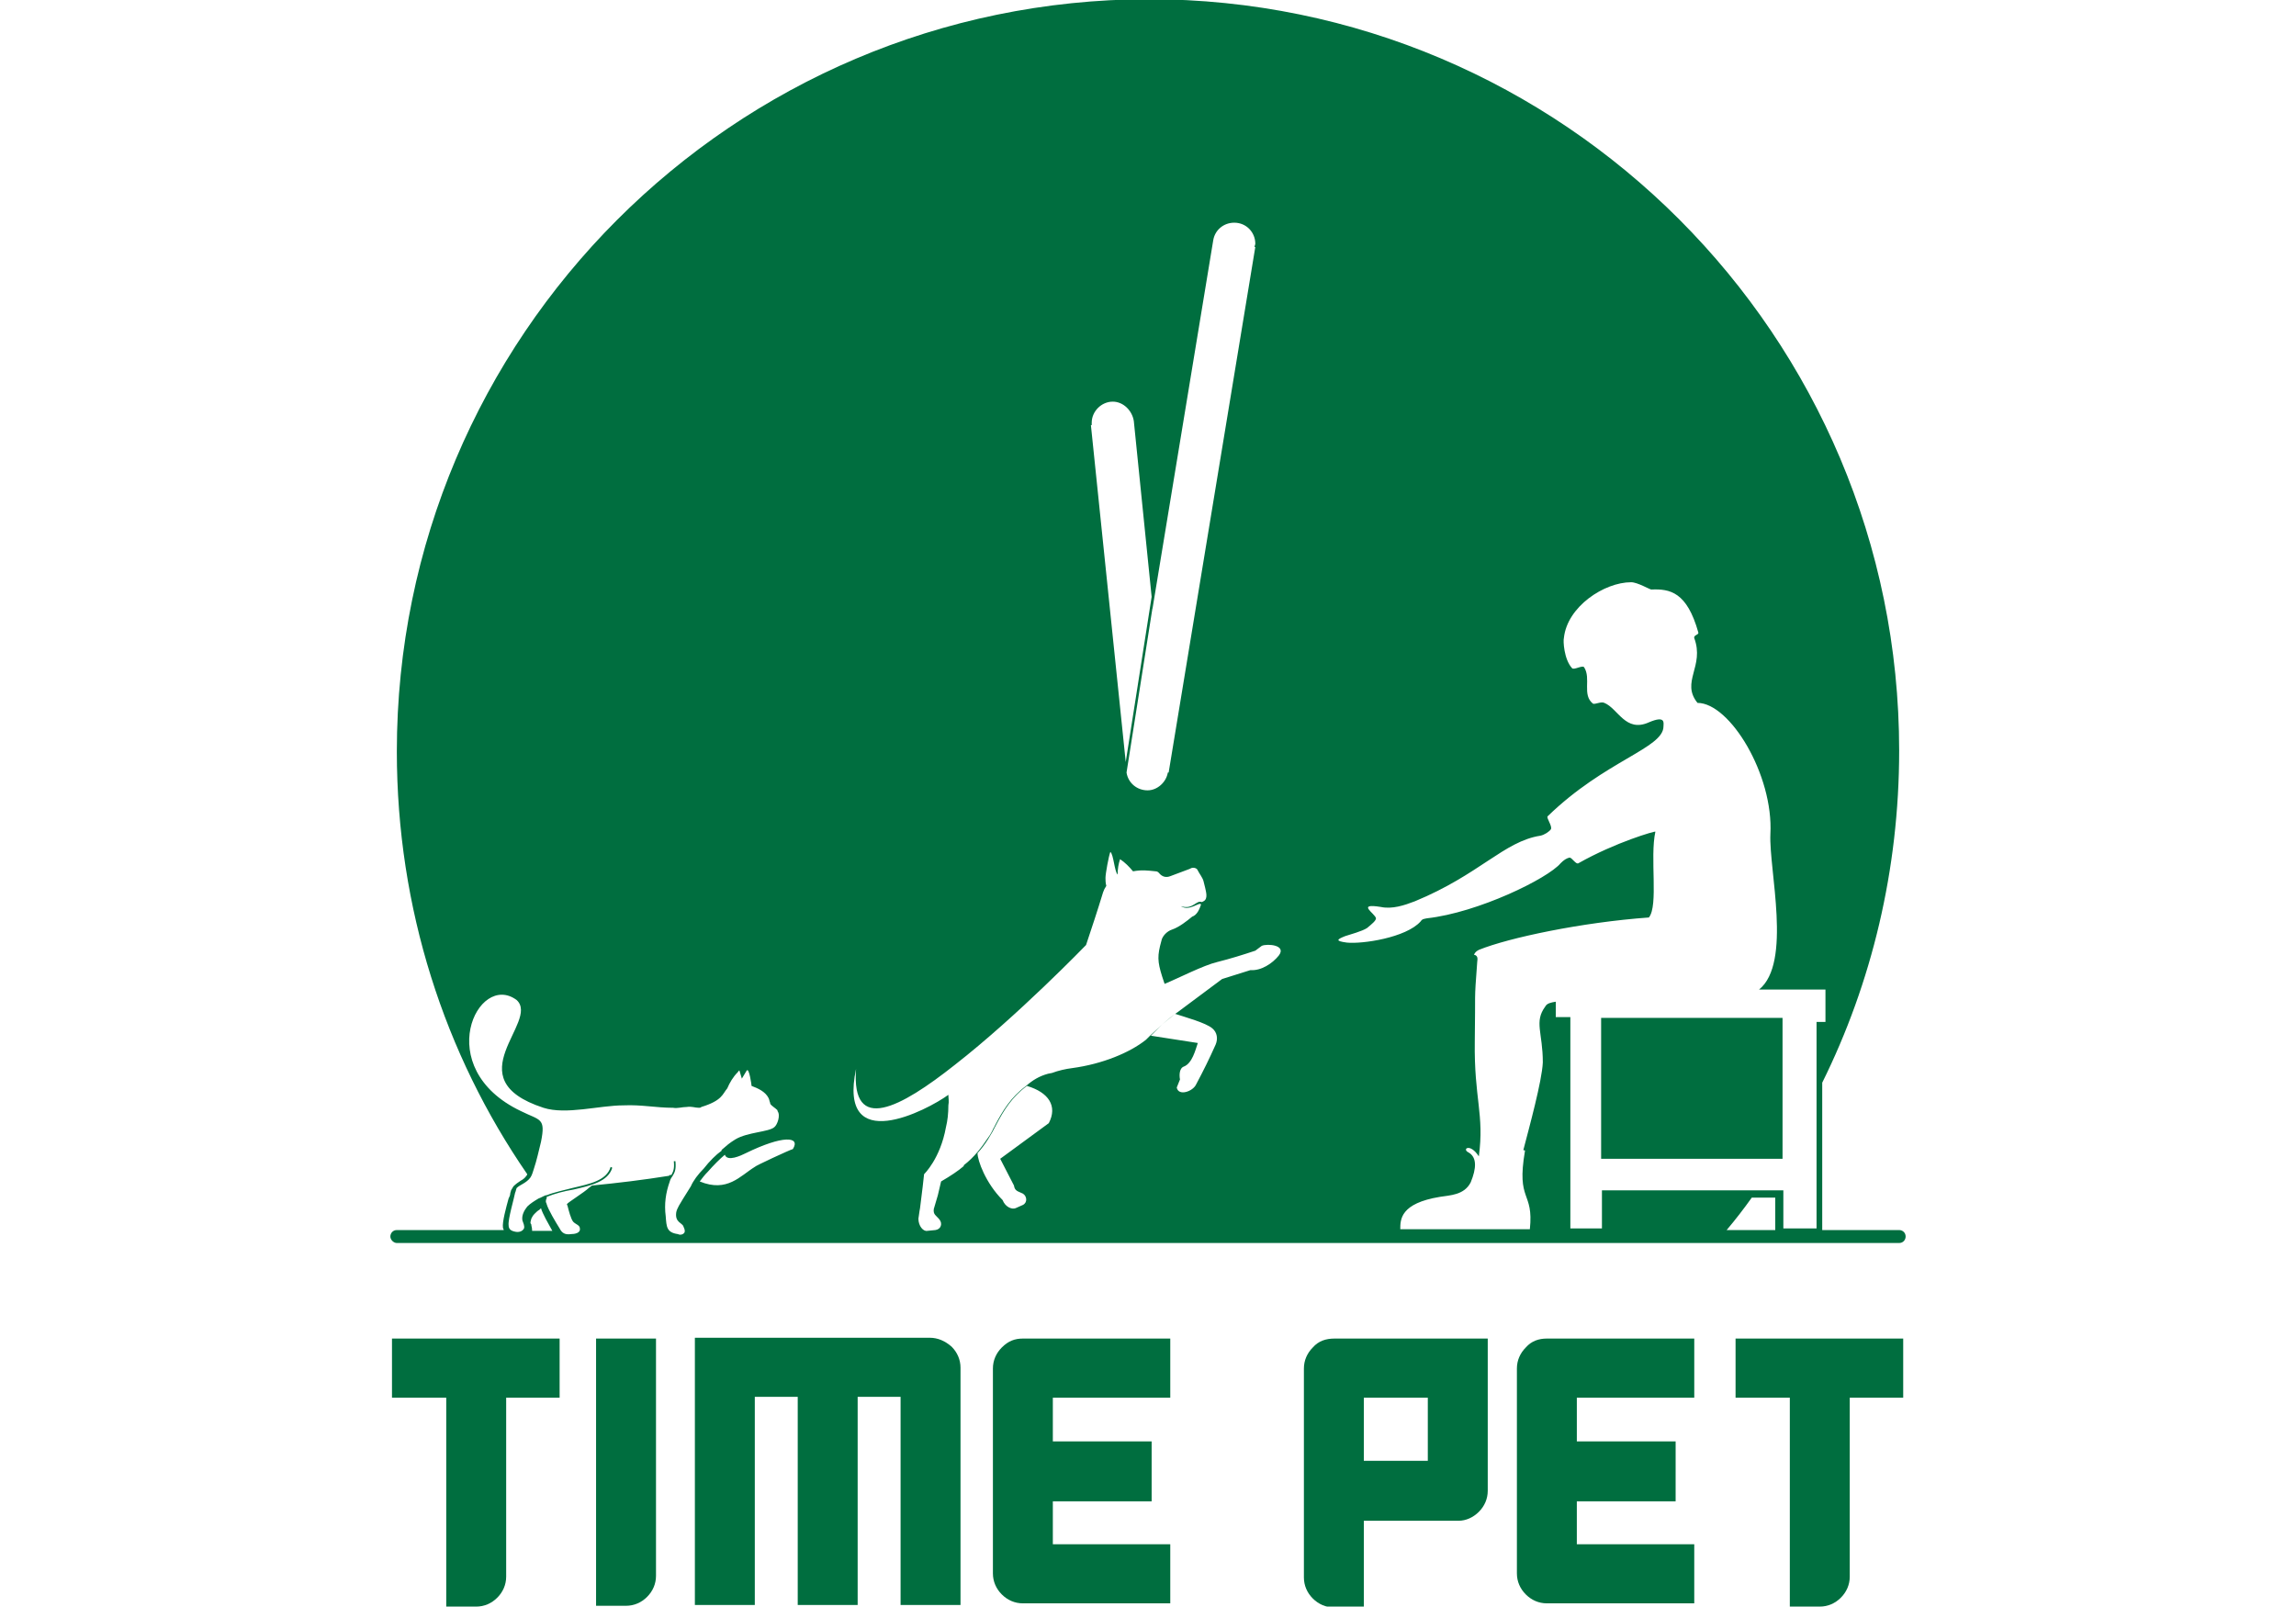
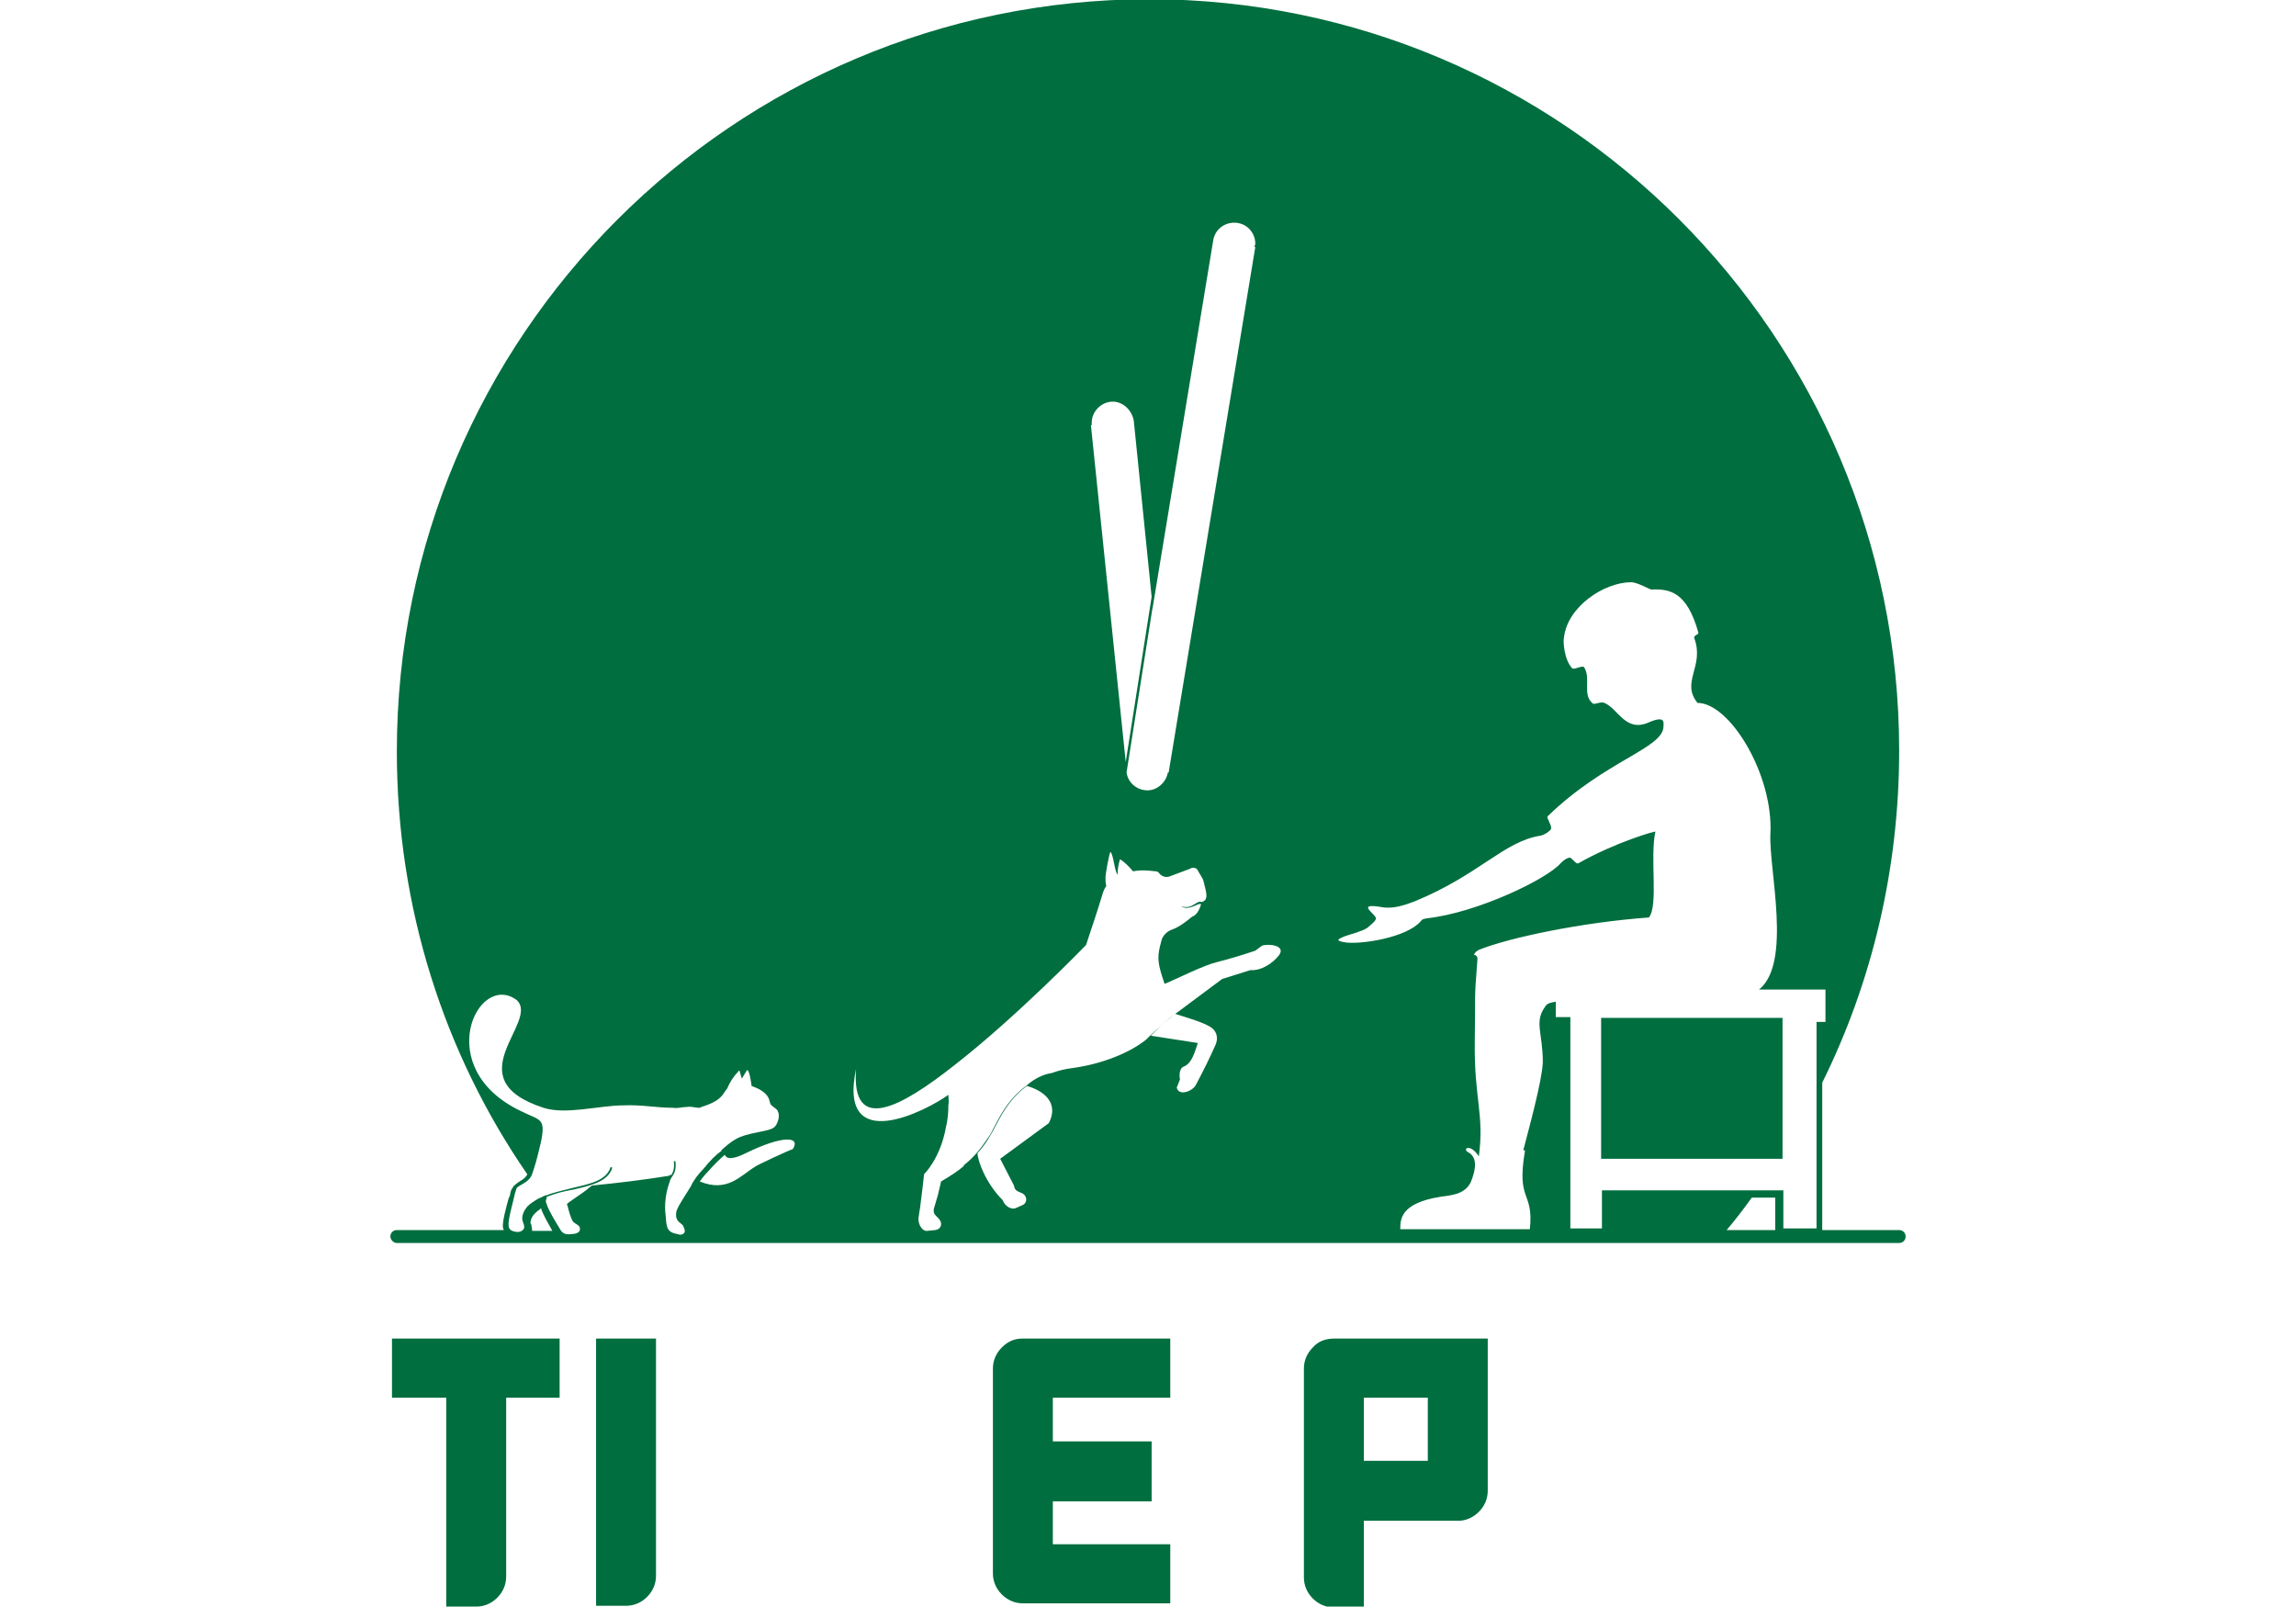
<svg xmlns="http://www.w3.org/2000/svg" version="1.1" id="레이어_1" x="0px" y="0px" viewBox="0 0 283.5 198.4" style="enable-background:new 0 0 283.5 198.4;" xml:space="preserve">
  <style type="text/css">
	.st0{fill:#006E3F;}
</style>
  <g>
    <path class="st0" d="M234.5,151.9h-9.5v-0.2v-18c6.1-12.3,9.5-26.3,9.5-41c0-51.2-41.5-92.8-92.7-92.8C90.5,0,49,41.6,49,92.8   c0,19.4,5.9,37.4,16.1,52.2c0,0.1-0.1,0.2-0.1,0.2c-0.2,0.3-0.5,0.5-0.7,0.6c-0.3,0.2-0.6,0.4-0.9,0.7c-0.1,0.2-0.2,0.3-0.3,0.5   c0,0.1-0.1,0.3-0.1,0.4c0,0.2-0.1,0.4-0.2,0.6c-0.3,1.1-0.8,2.9-0.7,3.6c0,0.1,0.1,0.2,0.1,0.3H49c-0.5,0-0.8,0.4-0.8,0.8   c0,0.4,0.4,0.8,0.8,0.8h185.5c0.5,0,0.8-0.4,0.8-0.8C235.3,152.2,234.9,151.9,234.5,151.9z M149.8,29.7L149.8,29.7   c0.2-1.3,1.3-2.2,2.6-2.2c1.5,0,2.6,1.2,2.6,2.6c0,0.1-0.1,0.3-0.1,0.4h0.1l-10.7,64.9h-0.1c-0.2,1.2-1.3,2.2-2.5,2.2   c-1.3,0-2.4-0.9-2.6-2.2l3.2-20.3v0.1L149.8,29.7z M134.8,52.2c0-1.4,1.2-2.6,2.6-2.6c1.3,0,2.4,1.1,2.6,2.4l2.2,21.7L139,94.1   l-4.3-41.6h0.1C134.8,52.4,134.8,52.3,134.8,52.2z M65.7,151.9c0-0.3-0.1-0.5-0.1-0.7c-0.1-0.1-0.1-0.2-0.1-0.2   c0-0.2,0.1-0.4,0.1-0.5c0.1-0.2,0.2-0.4,0.4-0.6c0.2-0.2,0.4-0.4,0.6-0.5c0.1-0.1,0.1-0.1,0.2-0.2c0.2,0.7,0.9,1.9,1.4,2.8H65.7z    M84.3,152.4c-0.2,0.1-0.4,0.1-0.6,0c-1.4-0.2-1.4-0.9-1.5-2.2c-0.2-1.5,0-2.9,0.5-4.3c0-0.1,0.1-0.2,0.1-0.3   c0.1-0.1,0.1-0.2,0.2-0.3c0.3-0.5,0.5-0.8,0.4-1.9h-0.2c0.1,1-0.1,1.3-0.3,1.7c0,0-0.1,0-0.1,0h-0.1l-0.1,0.1   c-3.1,0.5-6.4,0.9-9.5,1.2c-0.1,0.1-0.3,0.2-0.4,0.3c-0.5,0.5-2.6,1.8-2.7,2c0,0.1,0.1,0.2,0.1,0.3c0.1,0.4,0.4,1.6,0.7,1.9   c0.3,0.3,0.8,0.4,0.8,0.8c0.1,0.6-0.7,0.7-1.1,0.7c-0.7,0.1-1.1-0.1-1.4-0.7c-0.5-0.8-1.4-2.3-1.6-3c0-0.1-0.1-0.2-0.1-0.3   c0-0.1,0-0.3,0.1-0.4c0-0.1,0-0.1,0-0.2c1-0.4,2.1-0.7,3.3-0.9c2.2-0.5,4.3-1,4.8-2.7l-0.2-0.1c-0.5,1.7-2.6,2.1-4.7,2.6   c-1.1,0.3-2.2,0.5-3.2,0.9c0,0,0,0,0,0c0,0,0,0-0.1,0c-0.3,0.1-0.6,0.3-0.9,0.4l0,0c-0.5,0.3-1,0.6-1.4,1c-0.4,0.5-0.7,1.1-0.6,1.7   c0.1,0.3,0.3,0.7,0.2,1c-0.2,0.4-0.7,0.5-1.1,0.4c-0.5-0.1-0.8-0.3-0.8-0.8c-0.1-0.7,0.7-3.4,0.8-4c0.1-0.2,0.1-0.4,0.2-0.6   c0.4-0.4,1.2-0.6,1.7-1.3c0.2-0.3,0.3-0.7,0.4-1c0.4-1.2,0.6-2.2,0.9-3.4c0.6-3-0.1-2.6-2.5-3.8c-11.1-5.3-5.3-17.3-0.5-13.7   c2.9,2.7-7.7,9.7,3.3,13.3c2.8,0.9,6.9-0.3,9.9-0.3c2.2-0.1,4,0.3,6.1,0.3c0.6,0.1,1.1-0.1,1.7-0.1c0.6-0.1,1,0.1,1.5,0.1   c0.1,0,0.2,0,0.3-0.1c2.6-0.8,2.6-1.6,3.2-2.3c0.3-0.7,0.7-1.4,1.3-2c0.1-0.1,0.1-0.2,0.2-0.2c0.1,0.3,0.2,0.7,0.3,1   c0.2-0.3,0.4-0.7,0.6-1c0.3-0.4,0.6,1.8,0.6,1.9c0.8,0.3,1.7,0.7,2.1,1.5c0.1,0.2,0.1,0.4,0.2,0.6c0,0.1,0,0.1,0,0.1   c0.2,0.3,0.6,0.5,0.9,0.8c0,0.1,0,0.1,0,0.1c0.4,0.5,0,1.7-0.4,2c-0.7,0.6-3.3,0.6-4.8,1.5c-0.8,0.5-1,0.7-1.7,1.3c0,0,0,0,0,0.1   c-0.7,0.5-1.5,1.3-2.2,2.2c-0.7,0.7-1.3,1.5-1.6,2.2c-0.3,0.5-0.7,1.1-1,1.6c-0.3,0.5-0.7,1.1-0.8,1.6c-0.2,1.3,0.8,1.3,0.9,1.8   C84.7,152.1,84.5,152.3,84.3,152.4z M97.9,141.9c-0.4,0.1-4.7,2.1-4.7,2.2c-1.8,1.1-3.4,3.2-6.8,1.8c0.3-0.4,0.6-0.8,1-1.2   c0.7-0.8,1.5-1.6,2.1-2.1c0.3,0.9,2,0.1,2.6-0.2C96.6,140.2,98.9,140.3,97.9,141.9z M129.5,138.7l-6,4.4l1.7,3.3   c0.1,0.7,0.5,0.7,1.1,1c0.5,0.3,0.6,1.1,0,1.4l-0.9,0.4c-0.5,0.2-1.3-0.2-1.6-1c-2.1-2.1-3.1-4.9-3.1-5.8c1-1.1,1.7-2.3,2.3-3.5   c0.9-1.7,1.9-3.4,3.8-4.8C129.5,134.9,130.6,136.6,129.5,138.7z M150.1,129c-0.8,1.8-1.5,3.2-2.4,4.9c-0.4,0.9-2.2,1.5-2.4,0.4   l0.4-1c-0.1-0.5-0.1-1.4,0.5-1.6c1-0.4,1.4-2,1.7-2.9l-5.8-0.9c0.4-0.4,0.9-0.9,1.4-1.4c0.6-0.5,1.1-0.9,1.6-1.3   c1.2,0.4,3.8,1.1,4.6,1.8C150.3,127.5,150.4,128.3,150.1,129z M157.9,118c-0.8,1-2.2,1.9-3.5,1.8c-1.2,0.4-2.3,0.7-3.5,1.1   l-5.5,4.1l0,0c-0.6,0.4-1.2,0.9-1.9,1.5c-0.5,0.5-1.1,1-1.5,1.4l0,0c-0.2,0.2-0.3,0.3-0.5,0.5c-2,1.6-5.4,3-9.1,3.5   c-0.8,0.1-1.7,0.3-2.5,0.6l-0.5,0.1c-1.1,0.3-1.9,0.8-2.7,1.5c-1.9,1.4-2.9,3.1-3.8,4.8c-0.1,0.2-0.2,0.4-0.3,0.6   c0-0.1,0.1-0.2,0.1-0.2c-0.2,0.4-0.4,0.8-0.7,1.2c-0.8,1.2-1.7,2.4-3,3.4l0,0.1c-0.7,0.6-1.6,1.2-2.8,1.9l-0.4,1.7l-0.5,1.7   c-0.1,0.7,0.3,0.8,0.7,1.3c0.4,0.5,0.2,1.2-0.5,1.3l-1,0.1c-0.5,0.1-1.1-0.6-1.1-1.5c0.1-0.8,0.2-1.3,0.2-1.3   c0.2-1.6,0.5-4,0.5-4.2c0,0,2-1.9,2.7-5.8c0.2-0.8,0.3-1.7,0.3-2.7c0.1-0.5,0-0.9,0-1.3c-2.6,1.9-13.7,7.7-11.4-3.2   c-0.6,8.1,5.5,4.8,12.2-0.5c7.7-6,16.2-14.8,16.2-14.8c0.7-2.1,1.4-4.2,2.1-6.5c0.1-0.3,0.2-0.5,0.4-0.8c-0.1-0.4-0.1-0.7-0.1-1   c0-0.5,0.4-2.7,0.6-3.2c0.4,0.3,0.5,2.4,0.9,2.8c0-0.7,0.1-1.3,0.3-1.9c0.6,0.4,1.1,0.9,1.6,1.5c1.1-0.2,1.8-0.1,2.8,0   c0.2,0,0.3,0.1,0.4,0.2c0.4,0.5,0.9,0.6,1.4,0.4l2.4-0.9l0.2-0.1c0.3-0.1,0.7,0,0.8,0.3c0.2,0.4,0.6,0.9,0.7,1.3l0.2,0.8   c0.1,0.5,0.4,1.4-0.2,1.7l-0.2,0.1c-0.7-0.3-1.1,1-2.6,0.5c1.1,0.7,2.3-0.6,2.5-0.2c-0.2,0.6-0.5,1.3-1.1,1.5   c-0.6,0.5-1.6,1.3-2.5,1.6c-0.6,0.2-1.2,0.8-1.3,1.4c-0.5,1.8-0.5,2.5,0.1,4.4c0.1,0.3,0.2,0.6,0.3,0.9c1.7-0.7,4.8-2.3,6.5-2.7   c1.6-0.4,3.2-0.9,4.7-1.4l0.8-0.6C156.5,116.5,158.9,116.7,157.9,118z M219.2,151.7v0.2h-6c1.1-1.3,2.1-2.6,3.1-4h2.9V151.7z    M224.1,151.7h-3.9V147h-22.4v4.7h-3.9v-26.1h-1.8v-1.9c-0.6,0.1-1.1,0.2-1.3,0.6c-1.4,1.9-0.3,3.2-0.3,6.9   c-0.1,2.3-1.7,8.1-2.4,10.8c0,0.1,0.2,0,0.2,0.1c-1.1,6.4,1.1,4.9,0.6,9.7h-16c0-1.2,0-3.2,4.9-4c1.2-0.2,3-0.2,3.8-1.8   c0.7-1.7,0.8-3.1-0.3-3.7c-0.8-0.4,0.2-1.2,1.3,0.5c0.7-5.2-0.6-7.1-0.5-14.2c0.1-6.6-0.1-4.5,0.3-9.8c0-0.2,0.2-0.8-0.4-0.9   c0.1-0.2,0.2-0.4,0.6-0.6c3.7-1.5,12.7-3.4,21-4c1.2-1.5,0.1-7.4,0.8-10.6c0-0.1-4.9,1.3-9.5,3.9c-0.3,0.2-0.8-0.7-1.1-0.7   c-0.4,0.1-0.7,0.3-1.1,0.7c-1.6,1.9-10.2,6.1-16.5,6.8c-0.5,0.1-0.6,0.1-0.8,0.4c-1.8,2-7.2,2.8-9.1,2.6c-1.5-0.2-1.2-0.4-0.2-0.8   c0.6-0.2,2.1-0.6,2.7-1c0.6-0.5,1.1-0.9,1.1-1.2c-0.1-0.6-2.5-1.9,0.6-1.4c1.4,0.3,2.9-0.2,4.2-0.7c8-3.3,11-7.4,15.5-8.1   c0.5-0.1,1.1-0.5,1.3-0.8c0.2-0.4-0.6-1.4-0.4-1.6c7.1-6.9,14.3-8.4,14.3-11.1c0-0.4,0.3-1.4-1.8-0.5c-2.9,1.3-3.8-1.7-5.5-2.4   c-0.4-0.2-1.1,0.2-1.4,0.1c-1.4-1.1-0.2-3.1-1.1-4.5c-0.2-0.3-1.3,0.4-1.5,0.1c-1-1.1-1.1-3.4-1-3.7c0.4-3.9,5-6.9,8.3-6.9   c0.8,0,2.3,0.9,2.5,0.9c2.3-0.1,4.4,0.3,5.8,5.3c0.1,0.3-0.6,0.3-0.5,0.7c1.3,3.5-1.7,5.4,0.4,8c4,0,9.4,8.9,9,16.2   c-0.2,4.4,2.7,15.9-1.4,19.2h8.2v4h-1.1V151.7z" />
    <rect x="197.7" y="125.7" class="st0" width="22.4" height="17.4" />
    <path class="st0" d="M48.4,172.6h6.7v25.8h3.7c1,0,1.9-0.4,2.6-1.1c0.7-0.7,1.1-1.6,1.1-2.6v-22.1h6.6v-7.3H48.4V172.6z" />
    <path class="st0" d="M73.6,198.3h3.7c1,0,1.9-0.4,2.6-1.1c0.7-0.7,1.1-1.6,1.1-2.6v-29.3h-7.4V198.3z" />
-     <path class="st0" d="M114.8,165.2h-29v33h7.4v-25.7h5.3v25.7h7.4v-25.7h5.3v25.7h7.4v-29.3c0-1-0.4-1.9-1.1-2.6   C116.7,165.6,115.8,165.2,114.8,165.2z" />
    <path class="st0" d="M123.7,166.4c-0.7,0.7-1.1,1.6-1.1,2.6v25.3c0,1,0.4,1.9,1.1,2.6c0.7,0.7,1.6,1.1,2.6,1.1h18.2v-7.3H130v-5.3   h12.2V178H130v-5.4h14.5v-7.3h-18.2C125.3,165.3,124.5,165.6,123.7,166.4z" />
    <path class="st0" d="M162.1,166.4c-0.7,0.7-1.1,1.6-1.1,2.6v25.8c0,1,0.4,1.9,1.1,2.6c0.7,0.7,1.6,1.1,2.6,1.1h3.7v-10.7h11.7   c0.9,0,1.8-0.4,2.5-1.1c0.7-0.7,1.1-1.6,1.1-2.6v-18.8h-18.9C163.7,165.3,162.8,165.6,162.1,166.4z M168.4,172.6h7.9v7.8h-7.9   V172.6z" />
-     <path class="st0" d="M188.4,166.4c-0.7,0.7-1.1,1.6-1.1,2.6v25.3c0,1,0.4,1.9,1.1,2.6c0.7,0.7,1.6,1.1,2.6,1.1h18.2v-7.3h-14.5   v-5.3h12.2V178h-12.2v-5.4h14.5v-7.3H191C190,165.3,189.1,165.6,188.4,166.4z" />
-     <path class="st0" d="M214.3,172.6h6.7v25.8h3.7c1,0,1.9-0.4,2.6-1.1c0.7-0.7,1.1-1.6,1.1-2.6v-22.1h6.6v-7.3h-20.7V172.6z" />
  </g>
</svg>